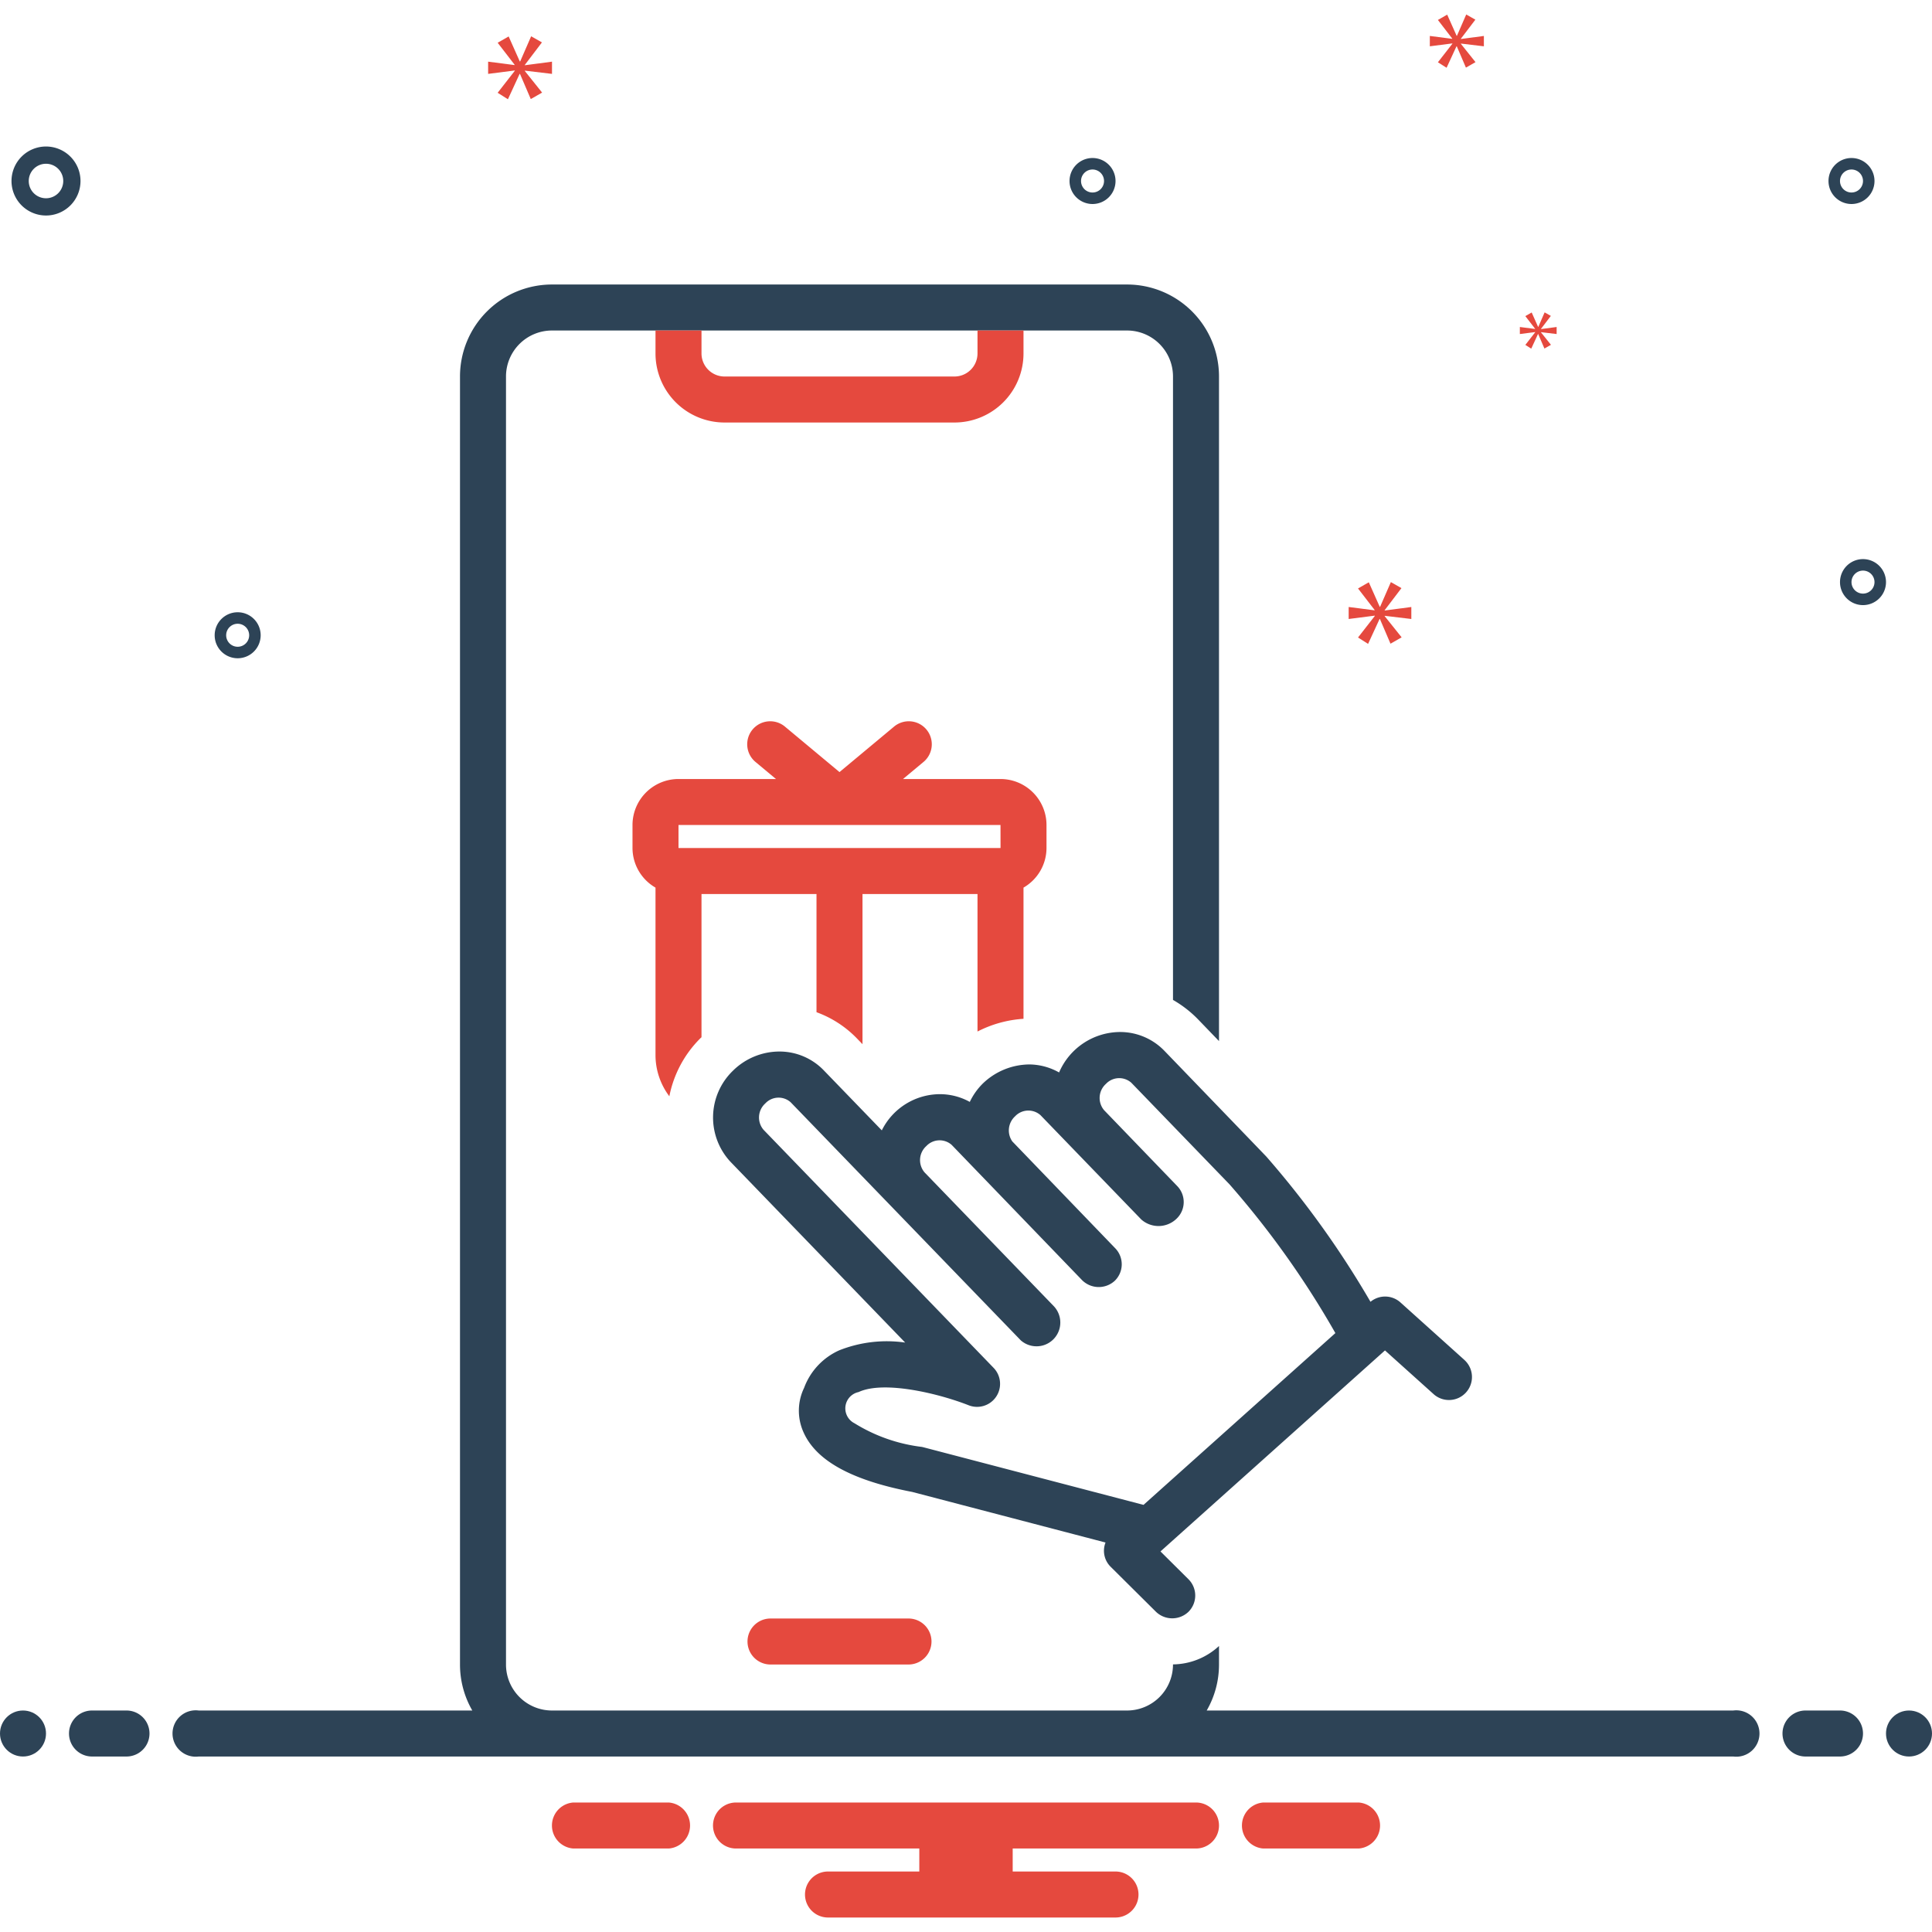
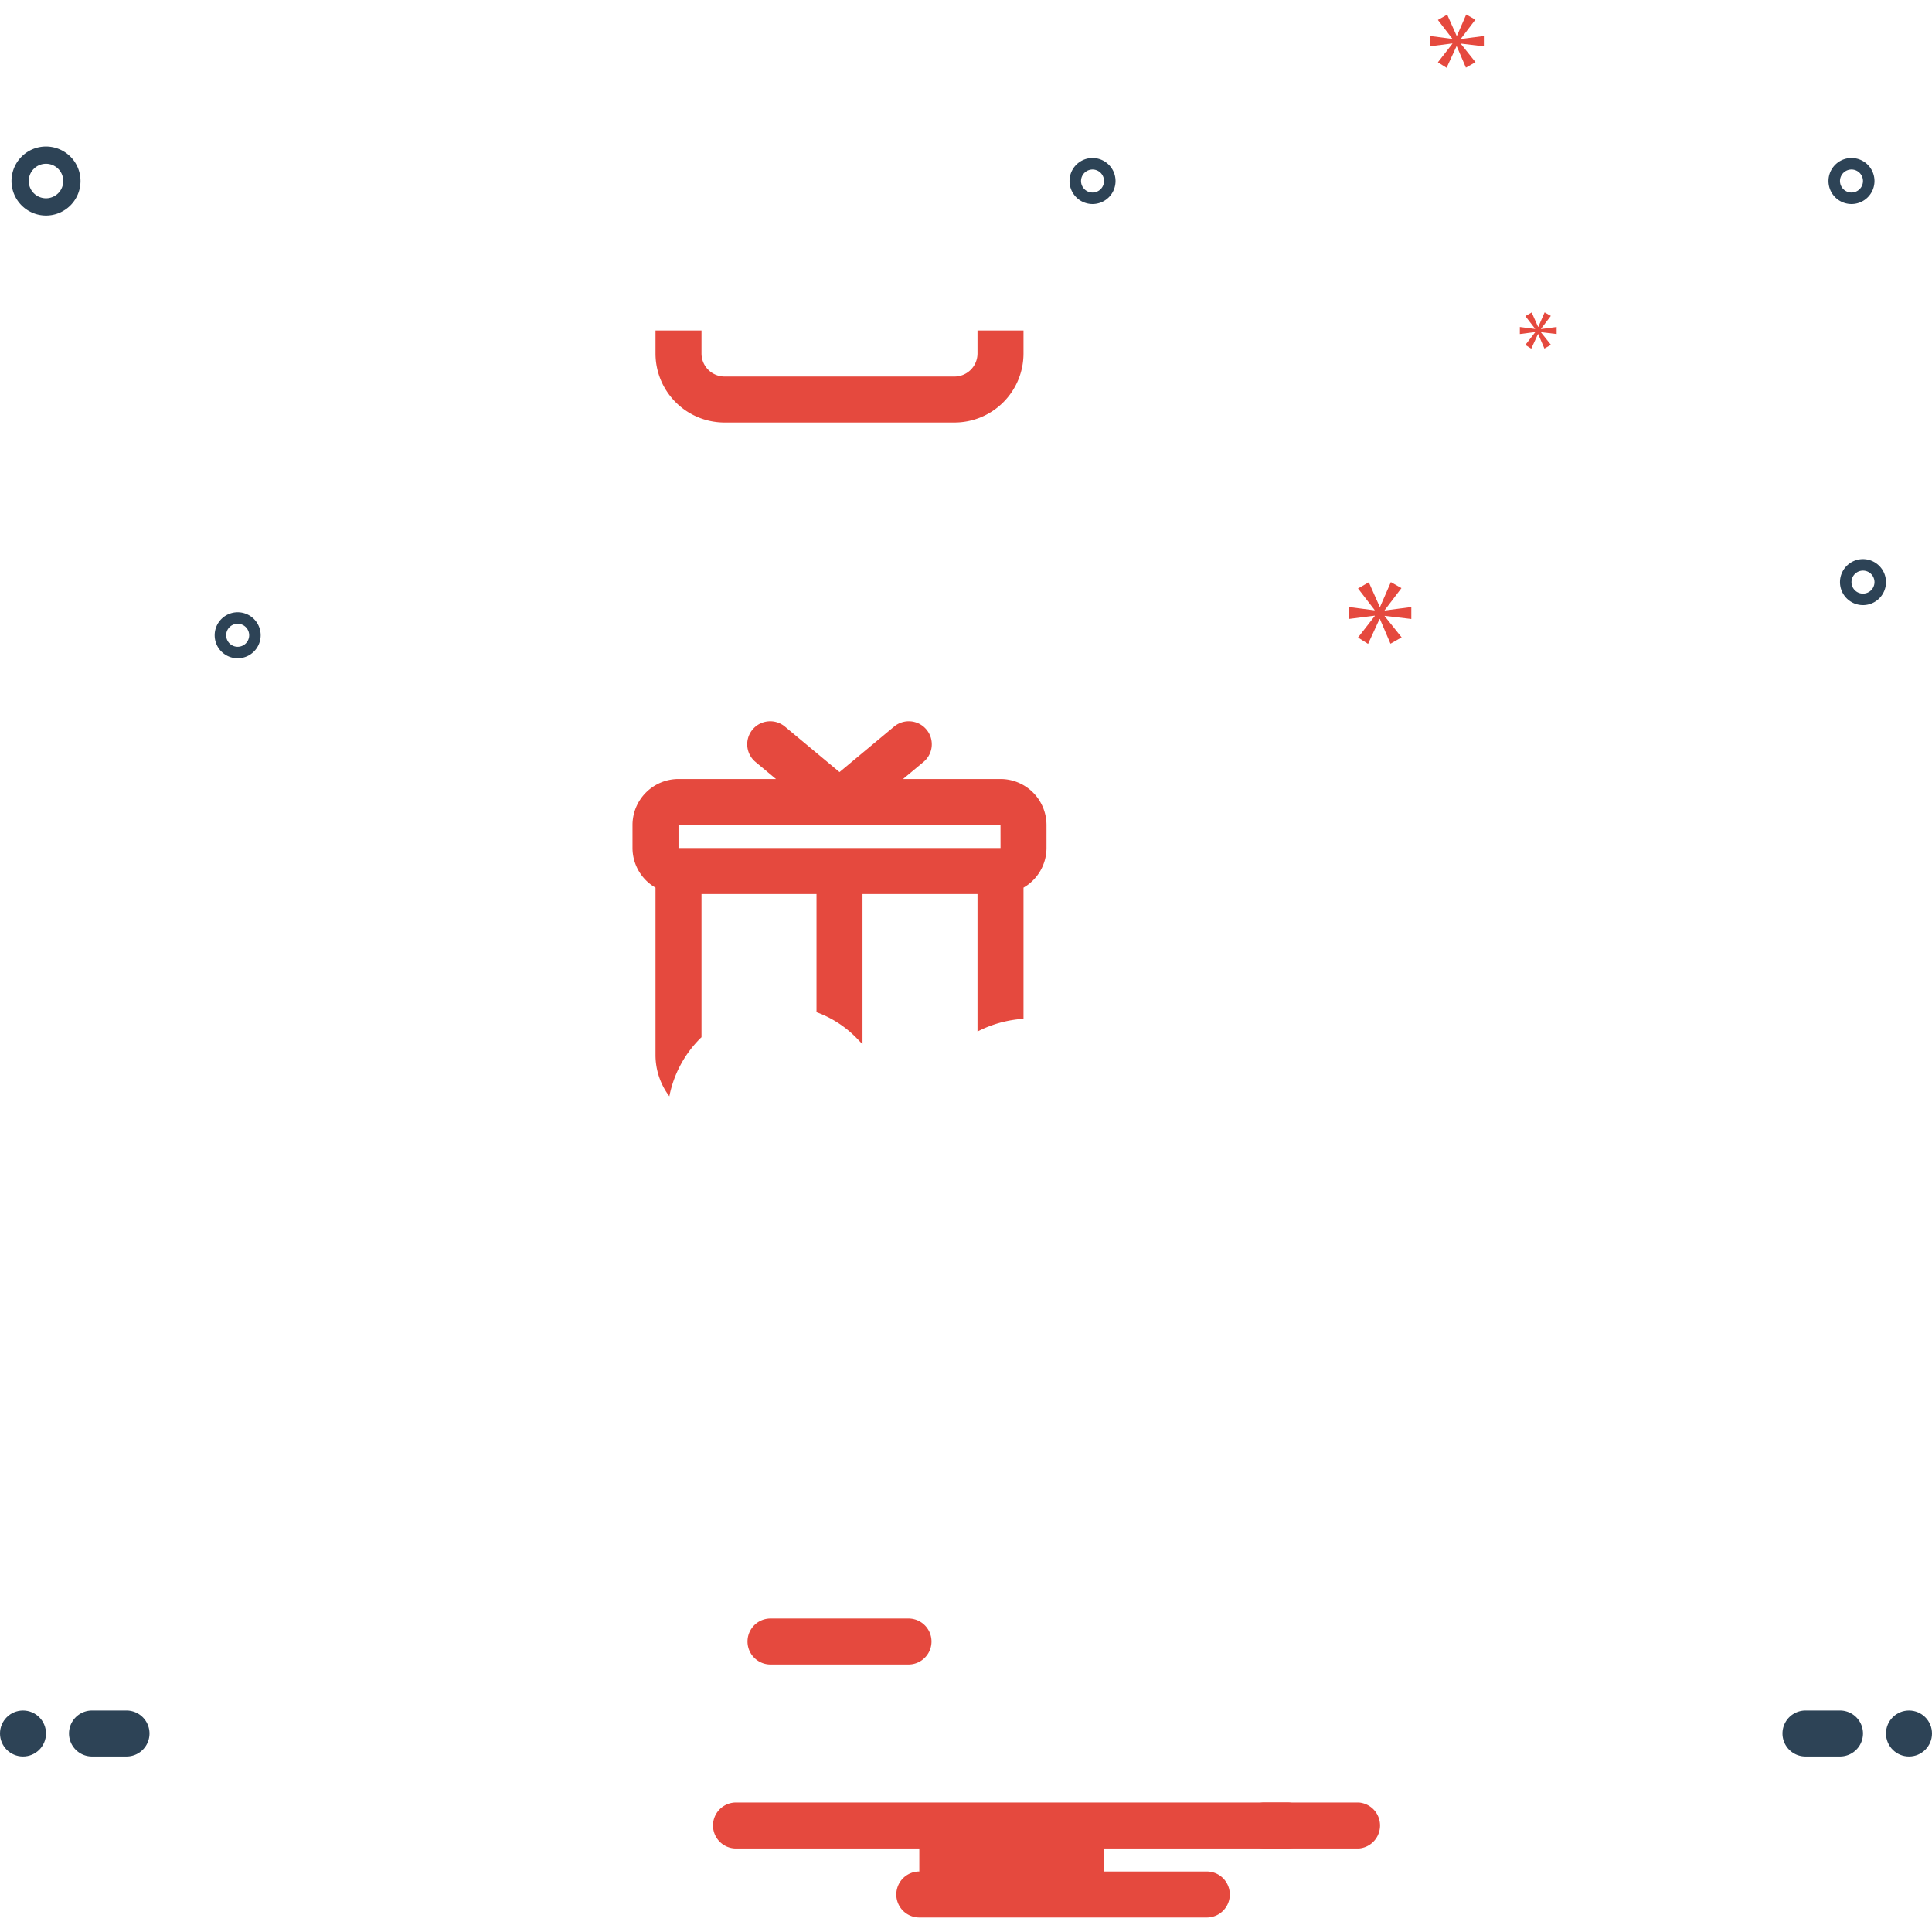
<svg xmlns="http://www.w3.org/2000/svg" id="Layer_1" height="300" viewBox="0 0 168 168" width="300" data-name="Layer 1" version="1.1">
  <g width="100%" height="100%" transform="matrix(1,0,0,1,0,0)">
    <path d="m79 144.74a2 2 0 1 0 0-4h-12a2 2 0 0 0 0 4z" fill="#e5493e" fill-opacity="1" data-original-color="#0bceb2ff" stroke="none" stroke-opacity="1" />
-     <path d="m127.337 118.253-5.561-5a1.995 1.995 0 0 0 -2.603-.053 81.193 81.193 0 0 0 -9.049-12.619c-.036-.044-8.874-9.208-8.874-9.208a5.352 5.352 0 0 0 -3.814-1.633 5.8 5.8 0 0 0 -5.341 3.517 5.368 5.368 0 0 0 -2.556-.697 5.899 5.899 0 0 0 -4.085 1.668 5.654 5.654 0 0 0 -1.124 1.591 5.362 5.362 0 0 0 -2.509-.673c-.022-.001-.045-.001-.067-.001a5.661 5.661 0 0 0 -5.075 3.148l-5.049-5.223a5.346 5.346 0 0 0 -3.812-1.633 5.763 5.763 0 0 0 -4.085 1.67 5.653 5.653 0 0 0 -.218 7.914l15.195 15.724a11.232 11.232 0 0 0 -5.728.672 5.768 5.768 0 0 0 -3.06 3.266 4.557 4.557 0 0 0 -.055 3.853c1.098 2.486 4.191 4.187 9.459 5.198l16.807 4.399a1.954 1.954 0 0 0 .455 2.118l3.936 3.909a2.041 2.041 0 0 0 2.828-.01 1.999 1.999 0 0 0 -.01-2.828l-2.431-2.415 19.522-17.479 4.227 3.8a2 2 0 0 0 2.674-2.975zm-47.193 7.563a14.345 14.345 0 0 1 -5.836-2.052 1.449 1.449 0 0 1 .352-2.715c2.233-1.038 7.055.155 9.569 1.148a2.001 2.001 0 0 0 2.175-3.249l-20.01-20.706a1.644 1.644 0 0 1 .152-2.29 1.577 1.577 0 0 1 2.208-.103l20.011 20.704a2.068 2.068 0 0 0 2.876-2.966l-11.244-11.639a1.642 1.642 0 0 1 .153-2.29 1.584 1.584 0 0 1 2.206-.101l11.348 11.771a2.054 2.054 0 0 0 2.828.049 2 2 0 0 0 .049-2.828l-8.954-9.295a1.662 1.662 0 0 1 .238-2.181 1.587 1.587 0 0 1 2.213-.102l8.765 9.072a2.255 2.255 0 0 0 3.076-.077 1.998 1.998 0 0 0 .052-2.827l-6.358-6.596a1.642 1.642 0 0 1 .154-2.29 1.584 1.584 0 0 1 2.208-.102l8.544 8.841a78.455 78.455 0 0 1 9.201 12.929l-16.684 14.938-19.158-5.014c-.044-.012-.089-.021-.133-.03z" fill="#2d4356" fill-opacity="1" data-original-color="#2d4356ff" stroke="none" stroke-opacity="1" />
    <path d="m89 88.591v-11.407a3.987 3.987 0 0 0 2-3.444v-2a4.004 4.004 0 0 0 -4-4h-8.476l1.757-1.464a2 2 0 1 0 -2.561-3.072l-4.72 3.933-4.72-3.933a2 2 0 1 0 -2.561 3.072l1.757 1.464h-8.476a4.004 4.004 0 0 0 -4 4v2a3.987 3.987 0 0 0 2 3.444v14.556a5.961 5.961 0 0 0 1.204 3.59 9.763 9.763 0 0 1 2.72-5.067c.024-.024.052-.044.076-.068v-12.454h10v10.277a9.293 9.293 0 0 1 3.51 2.275l.49.507v-13.059h10v11.957a10.148 10.148 0 0 1 4-1.106zm-30-16.851h28l.003 2h-28.003z" fill="#e5493e" fill-opacity="1" data-original-color="#0bceb2ff" stroke="none" stroke-opacity="1" />
    <circle cx="2" cy="150.74" fill="#2d4356" r="2" fill-opacity="1" data-original-color="#2d4356ff" stroke="none" stroke-opacity="1" />
    <path d="m11 148.74h-3a2 2 0 0 0 0 4h3a2 2 0 0 0 0-4z" fill="#2d4356" fill-opacity="1" data-original-color="#2d4356ff" stroke="none" stroke-opacity="1" />
    <path d="m160 148.74h-3a2 2 0 0 0 0 4h3a2 2 0 0 0 0-4z" fill="#2d4356" fill-opacity="1" data-original-color="#2d4356ff" stroke="none" stroke-opacity="1" />
    <circle cx="166" cy="150.74" fill="#2d4356" r="2" fill-opacity="1" data-original-color="#2d4356ff" stroke="none" stroke-opacity="1" />
    <path d="m118.154 156.74h-8.308a2.006 2.006 0 0 0 0 4h8.308a2.006 2.006 0 0 0 0-4z" fill="#e5493e" fill-opacity="1" data-original-color="#0bceb2ff" stroke="none" stroke-opacity="1" />
-     <path d="m58.154 156.74h-8.308a2.006 2.006 0 0 0 0 4h8.308a2.006 2.006 0 0 0 0-4z" fill="#e5493e" fill-opacity="1" data-original-color="#0bceb2ff" stroke="none" stroke-opacity="1" />
-     <path d="m104 156.74h-40a2 2 0 0 0 0 4h15.94v2h-7.94a2 2 0 0 0 0 4h25a2 2 0 0 0 0-4h-8.94v-2h15.94a2 2 0 0 0 0-4z" fill="#e5493e" fill-opacity="1" data-original-color="#0bceb2ff" stroke="none" stroke-opacity="1" />
-     <path d="m150.72 148.74h-45.79a7.971 7.971 0 0 0 1.07-4v-1.61a5.974 5.974 0 0 1 -4 1.6v.01a3.999 3.999 0 0 1 -4 4h-50a3.999 3.999 0 0 1 -4-4v-112a3.999 3.999 0 0 1 4-4h50a3.999 3.999 0 0 1 4 4v54.21a9.851 9.851 0 0 1 2.13 1.64l1.87 1.94v-57.79a7.998 7.998 0 0 0 -8-8h-50a7.998 7.998 0 0 0 -8 8v112a7.971 7.971 0 0 0 1.07 4h-23.79a2.017 2.017 0 1 0 0 4h133.44a2.017 2.017 0 1 0 0-4z" fill="#2d4356" fill-opacity="1" data-original-color="#2d4356ff" stroke="none" stroke-opacity="1" />
+     <path d="m104 156.74h-40a2 2 0 0 0 0 4h15.94v2a2 2 0 0 0 0 4h25a2 2 0 0 0 0-4h-8.94v-2h15.94a2 2 0 0 0 0-4z" fill="#e5493e" fill-opacity="1" data-original-color="#0bceb2ff" stroke="none" stroke-opacity="1" />
    <path d="m89 28.74v2a6.005 6.005 0 0 1 -6 6h-20a6.005 6.005 0 0 1 -6-6v-2h4v2a2.006 2.006 0 0 0 2 2h20a2.006 2.006 0 0 0 2-2v-2z" fill="#e5493e" fill-opacity="1" data-original-color="#0bceb2ff" stroke="none" stroke-opacity="1" />
    <g fill="#2d4356">
      <path d="m4 18.74a3 3 0 1 0 -3-3 3.003 3.003 0 0 0 3 3zm0-4.5a1.5 1.5 0 1 1 -1.5 1.5 1.501 1.501 0 0 1 1.5-1.5z" fill="#2d4356" fill-opacity="1" data-original-color="#2d4356ff" stroke="none" stroke-opacity="1" />
      <path d="m162 48.618a2 2 0 1 0 2 2 2.002 2.002 0 0 0 -2-2zm0 3a1 1 0 1 1 1-1 1.001 1.001 0 0 1 -1 1z" fill="#2d4356" fill-opacity="1" data-original-color="#2d4356ff" stroke="none" stroke-opacity="1" />
      <path d="m95.003 13.74a2 2 0 1 0 2 2 2.002 2.002 0 0 0 -2-2zm0 3a1 1 0 1 1 1-1 1.001 1.001 0 0 1 -1 1z" fill="#2d4356" fill-opacity="1" data-original-color="#2d4356ff" stroke="none" stroke-opacity="1" />
      <path d="m161 13.74a2 2 0 1 0 2 2 2.002 2.002 0 0 0 -2-2zm0 3a1 1 0 1 1 1-1 1.001 1.001 0 0 1 -1 1z" fill="#2d4356" fill-opacity="1" data-original-color="#2d4356ff" stroke="none" stroke-opacity="1" />
      <path d="m22.667 55.24a2 2 0 1 0 -2 2 2.002 2.002 0 0 0 2-2zm-3 0a1 1 0 1 1 1 1 1.001 1.001 0 0 1 -1-1z" fill="#2d4356" fill-opacity="1" data-original-color="#2d4356ff" stroke="none" stroke-opacity="1" />
    </g>
-     <path d="m45.638 5.643 1.487-1.956-.939-.532-.954 2.19h-.032l-.97-2.175-.955.548 1.471 1.909v.032l-2.3-.298v1.064l2.316-.297v.031l-1.487 1.909.892.563 1.018-2.206h.03l.939 2.19.986-.563-1.502-1.878v-.031l2.362.282v-1.064l-2.362.313z" fill="#e5493e" fill-opacity="1" data-original-color="#0bceb2ff" stroke="none" stroke-opacity="1" />
    <path d="m133.495 28.893-.856 1.099.514.325.586-1.271h.017l.541 1.262.568-.324-.865-1.082v-.018l1.36.162v-.612l-1.36.18v-.018l.856-1.126-.541-.307-.549 1.262h-.018l-.559-1.253-.55.316.847 1.099v.018l-1.325-.171v.612l1.334-.171z" fill="#e5493e" fill-opacity="1" data-original-color="#0bceb2ff" stroke="none" stroke-opacity="1" />
    <path d="m122.724 53.825v-1.043l-2.317.306v-.03l1.459-1.918-.921-.522-.936 2.148h-.032l-.95-2.133-.938.537 1.444 1.873v.03l-2.257-.291v1.043l2.272-.291v.03l-1.459 1.872.875.553.999-2.164h.029l.921 2.149.968-.553-1.474-1.842v-.03z" fill="#e5493e" fill-opacity="1" data-original-color="#0bceb2ff" stroke="none" stroke-opacity="1" />
    <path d="m127.035 3.364 1.258-1.654-.795-.45-.807 1.853h-.027l-.821-1.84-.808.463 1.245 1.616v.026l-1.947-.252v.9l1.96-.251v.027l-1.258 1.614.755.477.861-1.867h.026l.794 1.854.834-.477-1.27-1.589v-.026l1.998.238v-.9l-1.998.265z" fill="#e5493e" fill-opacity="1" data-original-color="#0bceb2ff" stroke="none" stroke-opacity="1" />
  </g>
</svg>